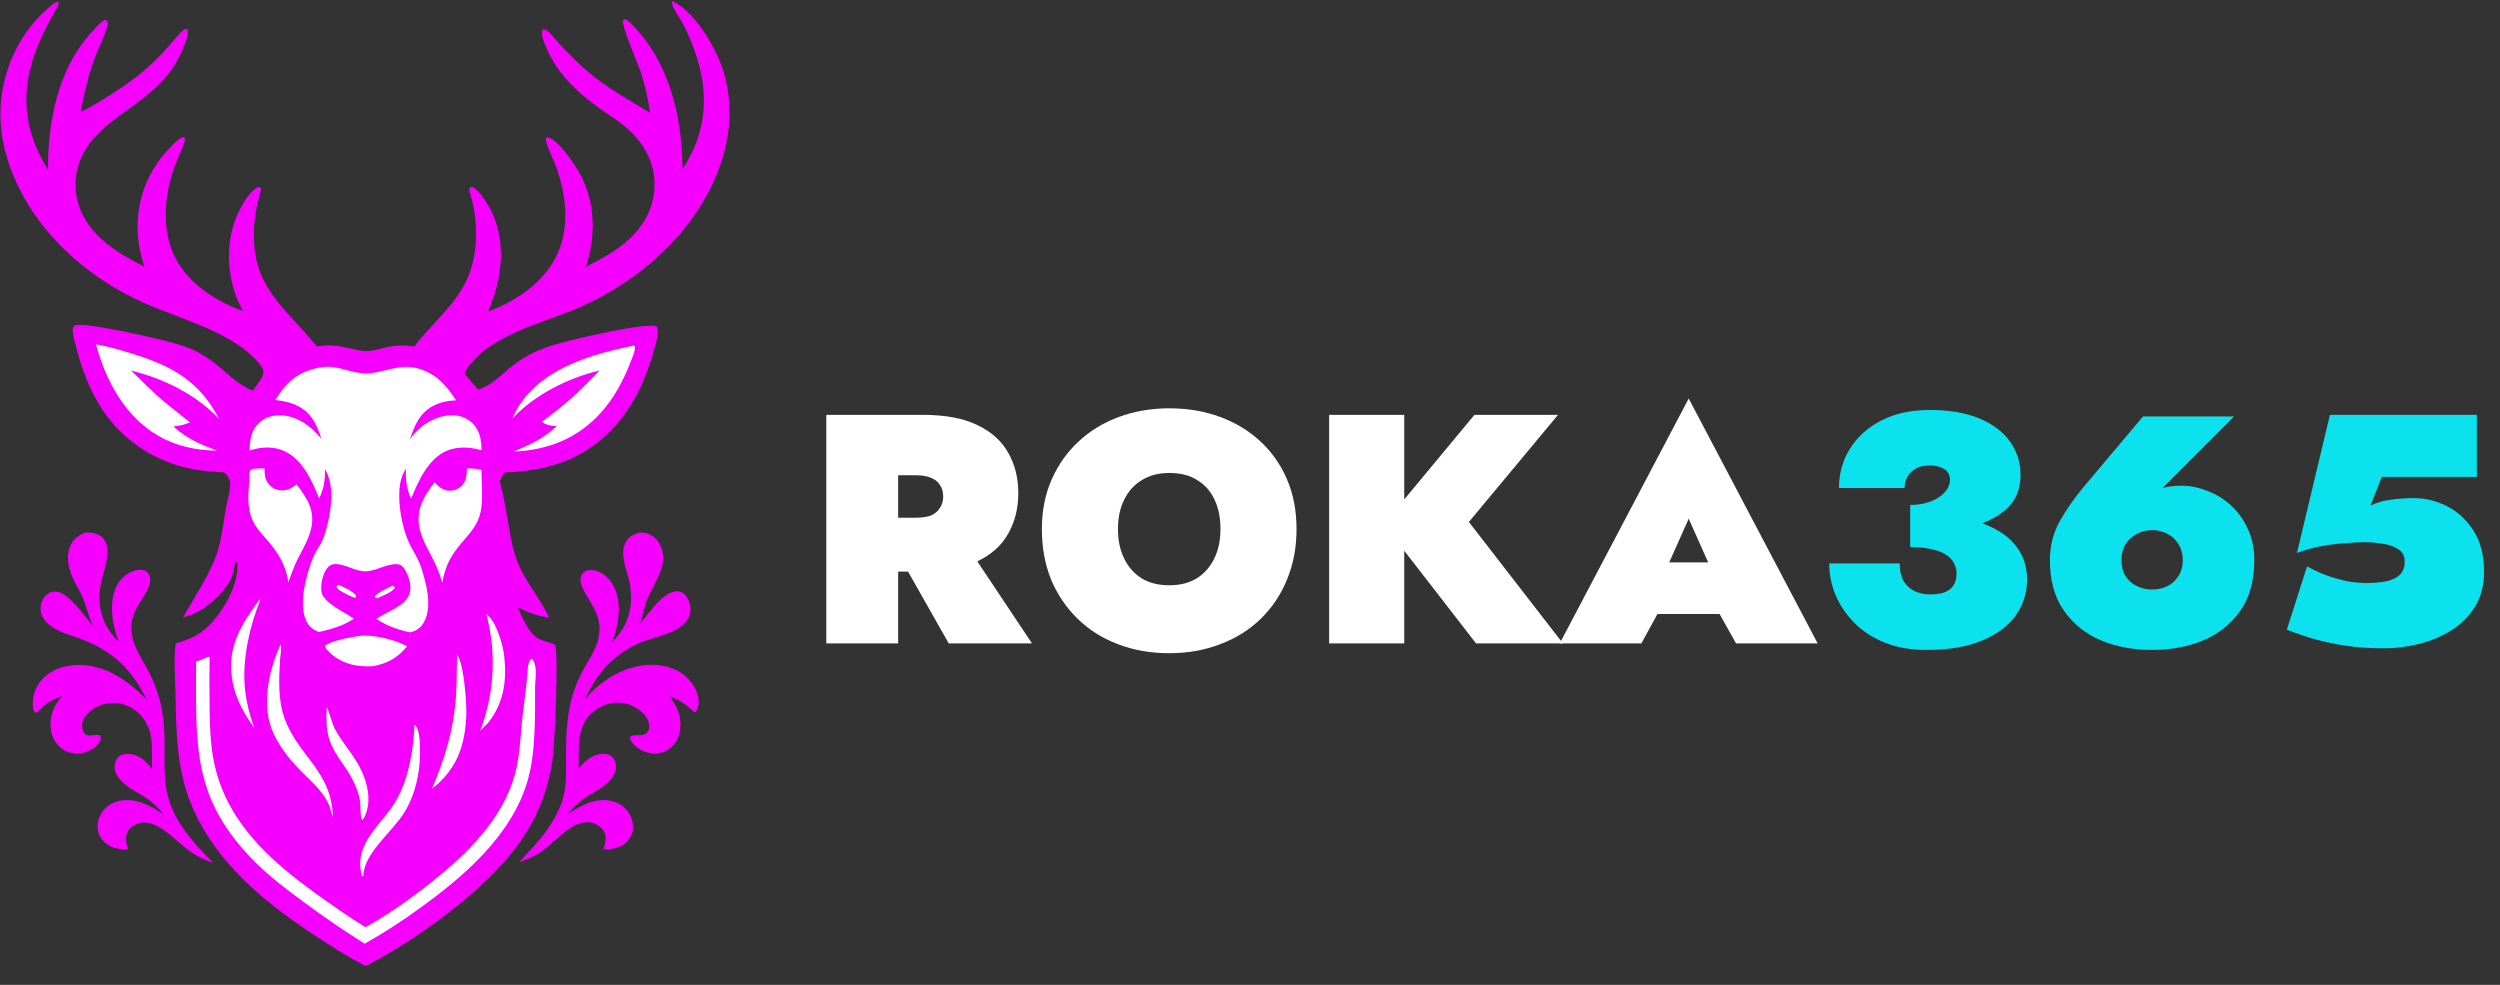
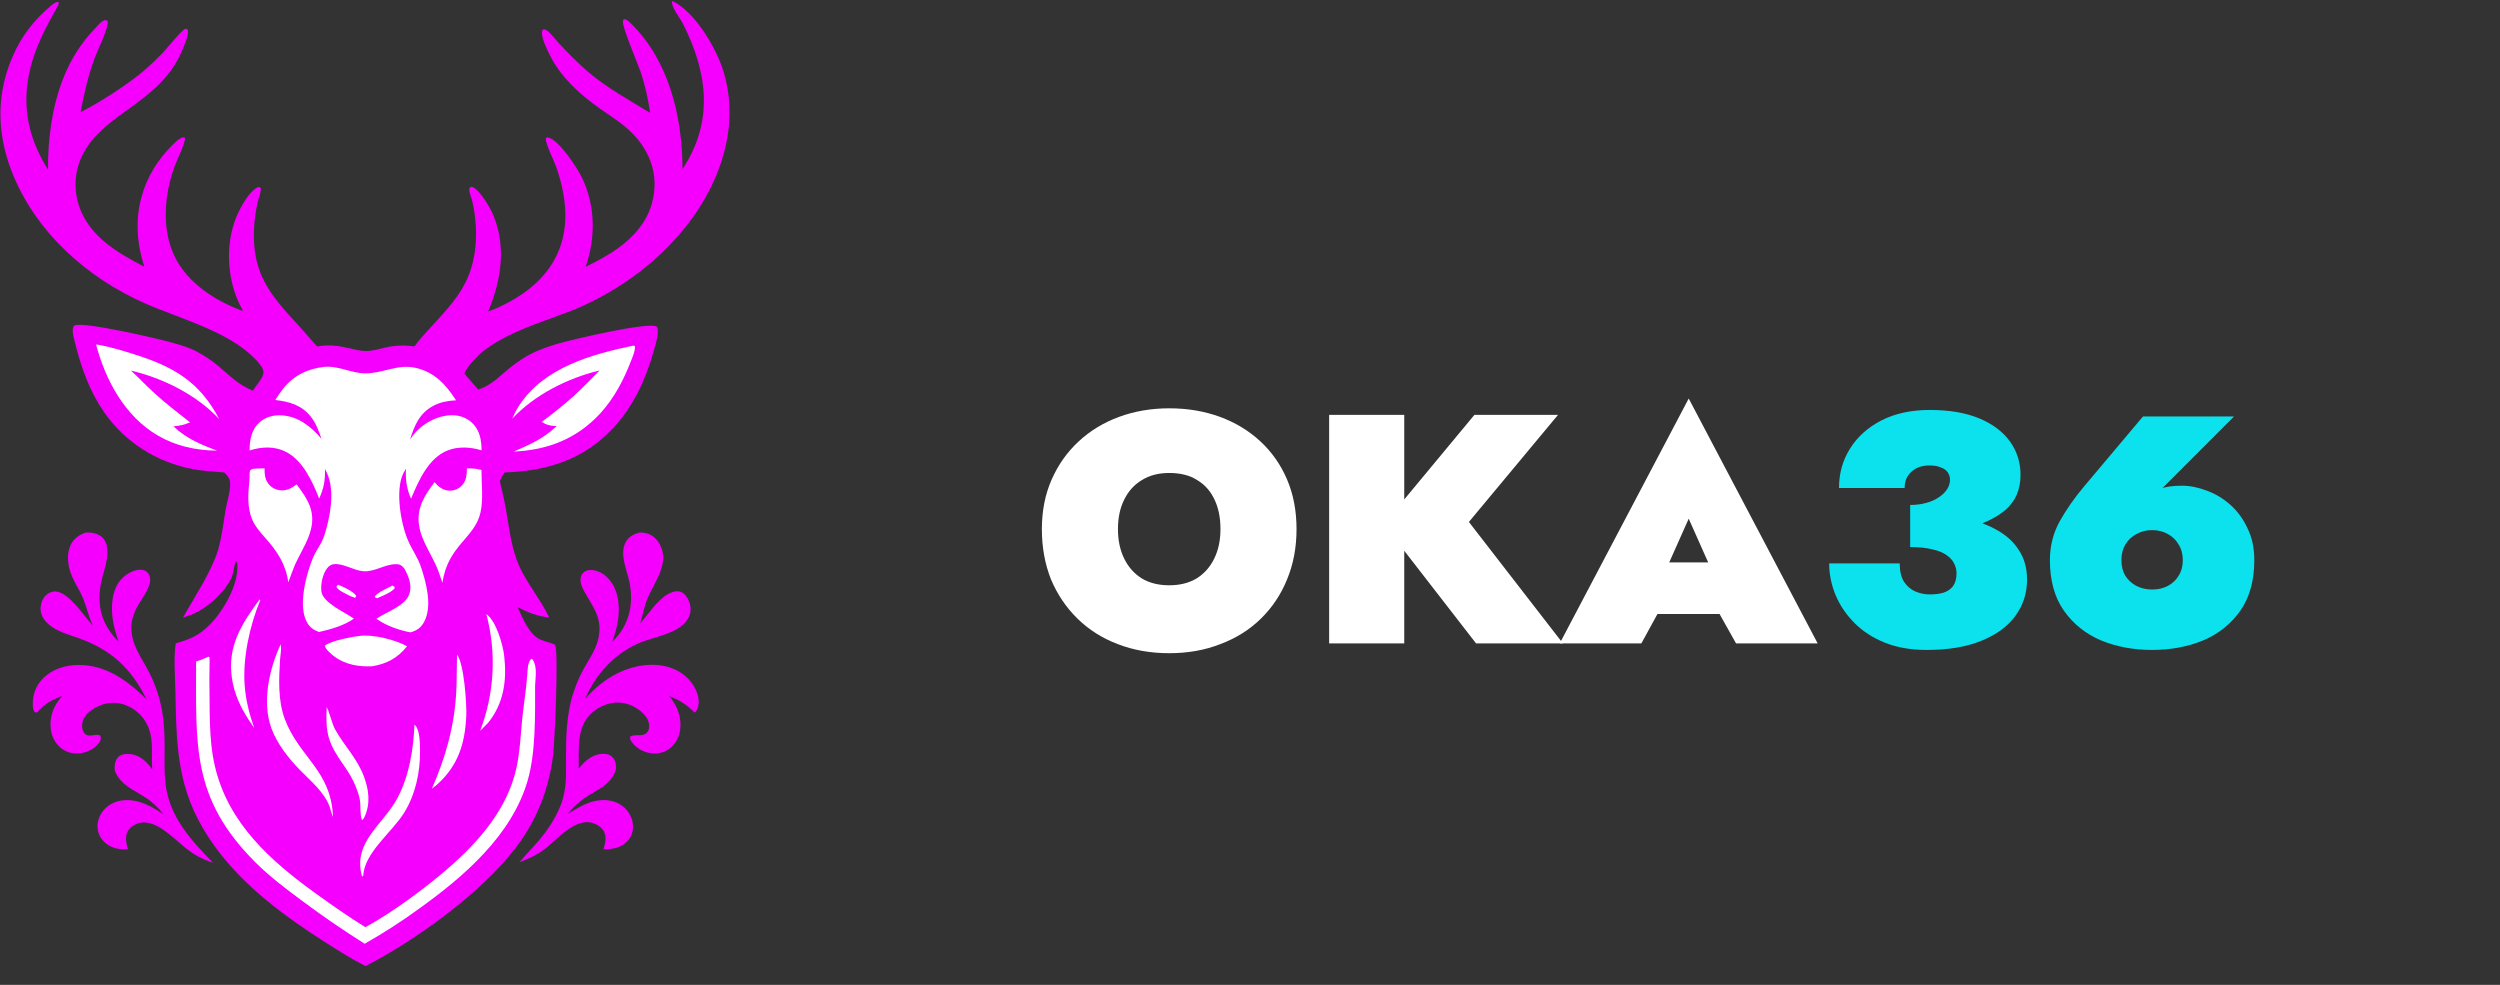
<svg xmlns="http://www.w3.org/2000/svg" width="132" height="52" viewBox="0 0 132 52" fill="none">
  <rect x="0" y="0" width="132" height="52" fill="#333333" stroke="none" />
  <g clip-path="url(#clip0_33_1603)">
    <path d="M35.477 0.058C35.521 0.07 35.561 0.081 35.602 0.103C36.76 0.725 37.853 2.596 38.214 3.818C38.761 5.667 38.543 7.533 37.803 9.298C36.518 12.362 33.807 14.761 30.82 16.131C28.82 17.047 25.638 17.648 24.51 19.716L25.252 20.572C25.956 20.337 26.349 19.886 26.905 19.435C27.35 19.073 27.867 18.735 28.399 18.515C28.785 18.356 29.179 18.222 29.581 18.113C30.373 17.894 34.118 17.007 34.667 17.235C34.724 17.317 34.734 17.378 34.733 17.479C34.733 17.835 34.606 18.218 34.51 18.559C34.092 20.038 33.442 21.46 32.381 22.596C30.803 24.284 28.895 24.863 26.643 24.947C26.538 25.096 26.461 25.23 26.391 25.398C26.501 25.882 26.618 26.365 26.706 26.853C26.884 27.845 26.995 28.953 27.41 29.877C27.834 30.817 28.526 31.628 28.975 32.556L28.995 32.599C28.379 32.543 27.881 32.336 27.333 32.059C27.575 32.595 27.927 33.481 28.494 33.752C28.752 33.876 29.049 33.92 29.312 34.042C29.497 34.477 29.294 39.168 29.194 39.964C29.115 40.596 28.966 41.237 28.771 41.843C28.685 42.105 28.589 42.363 28.482 42.617C28.374 42.871 28.256 43.12 28.127 43.364C27.999 43.608 27.86 43.846 27.711 44.078C27.562 44.31 27.403 44.536 27.235 44.755C25.459 47.114 21.923 49.67 19.299 51.009C18.574 50.643 17.872 50.197 17.188 49.761C15.066 48.408 12.944 46.852 11.433 44.815C9.406 42.082 9.32 39.81 9.263 36.582C9.249 35.768 9.16 34.756 9.28 33.968C10.018 33.757 10.487 33.567 11.043 33.017C11.79 32.278 12.588 30.902 12.535 29.816C12.531 29.731 12.521 29.697 12.456 29.638C12.332 29.918 12.348 30.247 12.209 30.536C11.866 31.246 11.097 31.958 10.403 32.319C10.167 32.441 9.91 32.526 9.66 32.614C10.243 31.564 11.156 30.204 11.498 29.088C11.711 28.393 11.79 27.636 11.911 26.92C11.984 26.485 12.16 25.993 12.153 25.557C12.149 25.274 12.04 25.135 11.84 24.946C11.299 24.891 10.763 24.877 10.226 24.778C8.301 24.424 6.605 23.365 5.494 21.759C4.74 20.669 4.294 19.433 3.977 18.158C3.923 17.939 3.789 17.51 3.862 17.291C3.881 17.233 3.893 17.2 3.951 17.179C4.494 16.982 8.356 17.885 9.095 18.093C9.543 18.219 10.032 18.362 10.438 18.588C10.814 18.797 11.187 19.039 11.516 19.315C12.129 19.829 12.592 20.33 13.357 20.628C13.486 20.395 13.68 20.202 13.808 19.971C13.882 19.838 13.943 19.678 13.89 19.528C13.814 19.309 13.605 19.085 13.443 18.921C12.005 17.47 9.527 16.84 7.665 16.022C4.566 14.659 1.833 12.208 0.603 9.011C-0.177 6.982 -0.195 4.903 0.701 2.91C1.128 1.922 1.825 1.024 2.653 0.336C2.768 0.24 2.922 0.092 3.08 0.105C3.143 0.216 3.045 0.33 2.989 0.43C2.414 1.452 1.856 2.511 1.587 3.661C1.129 5.61 1.494 7.285 2.536 8.961C2.52 7.362 2.752 5.6 3.349 4.112C3.397 3.989 3.449 3.867 3.503 3.746C3.557 3.626 3.614 3.507 3.674 3.389C3.734 3.271 3.797 3.155 3.863 3.04C3.929 2.925 3.998 2.812 4.069 2.701C4.141 2.59 4.215 2.48 4.292 2.373C4.369 2.265 4.449 2.159 4.532 2.056C4.614 1.952 4.699 1.851 4.786 1.751C4.874 1.652 4.964 1.554 5.056 1.459C5.179 1.331 5.326 1.142 5.494 1.078C5.576 1.047 5.589 1.059 5.665 1.093C5.7 1.162 5.693 1.221 5.678 1.295C5.566 1.856 5.165 2.608 4.959 3.173C4.632 4.071 4.436 4.988 4.253 5.924C5.33 5.373 6.835 4.412 7.741 3.61C8.031 3.353 8.31 3.085 8.579 2.806C8.816 2.56 9.551 1.633 9.775 1.523C9.861 1.524 9.848 1.507 9.914 1.574C9.969 1.848 9.794 2.219 9.695 2.479C8.573 5.414 5.594 5.859 4.408 8.084C4.38 8.136 4.353 8.188 4.328 8.241C4.303 8.294 4.279 8.348 4.257 8.402C4.234 8.456 4.213 8.511 4.193 8.566C4.173 8.621 4.155 8.677 4.138 8.733C4.121 8.789 4.106 8.846 4.092 8.902C4.077 8.959 4.065 9.017 4.053 9.074C4.042 9.132 4.032 9.189 4.024 9.247C4.016 9.305 4.009 9.364 4.003 9.422C3.998 9.48 3.994 9.539 3.991 9.597C3.989 9.656 3.988 9.714 3.988 9.773C3.989 9.832 3.991 9.89 3.994 9.949C3.997 10.007 4.002 10.066 4.008 10.124C4.015 10.182 4.022 10.24 4.032 10.298C4.041 10.356 4.051 10.414 4.064 10.471C4.076 10.528 4.089 10.585 4.104 10.642C4.119 10.699 4.135 10.755 4.153 10.811C4.669 12.452 6.172 13.336 7.618 14.08C7.23 12.868 7.134 11.618 7.476 10.38C7.759 9.354 8.32 8.442 9.074 7.69C9.213 7.552 9.371 7.381 9.548 7.292C9.633 7.249 9.675 7.244 9.765 7.269C9.821 7.48 9.332 8.473 9.233 8.743C8.687 10.233 8.511 12.04 9.207 13.511C9.883 14.94 11.383 15.902 12.832 16.423C12.786 16.332 12.74 16.241 12.693 16.15C12.029 14.847 11.905 13.142 12.368 11.752C12.555 11.194 13.07 10.156 13.615 9.881C13.711 9.878 13.705 9.875 13.775 9.94C13.78 10.194 13.645 10.491 13.59 10.743C13.487 11.209 13.426 11.681 13.408 12.158C13.327 14.439 14.251 15.555 15.715 17.132C16.067 17.511 16.393 17.915 16.744 18.292C17.326 18.186 17.874 18.251 18.443 18.386C18.735 18.454 19.021 18.534 19.323 18.534C19.683 18.535 20.025 18.424 20.371 18.344C20.889 18.224 21.366 18.222 21.892 18.289C22.085 17.99 22.349 17.719 22.586 17.454C23.292 16.666 24.078 15.9 24.56 14.947C25.098 13.885 25.218 12.688 25.088 11.517C25.052 11.191 25.001 10.856 24.915 10.539C24.874 10.392 24.806 10.243 24.783 10.092C24.77 10.004 24.779 9.97 24.811 9.891C24.887 9.865 24.904 9.854 24.981 9.89C25.353 10.062 25.885 10.971 26.04 11.345C26.745 13.046 26.464 14.799 25.774 16.446C25.96 16.379 26.14 16.311 26.32 16.228C29.618 14.717 30.551 12.12 29.347 8.755C29.264 8.524 28.752 7.492 28.828 7.287C28.909 7.245 28.912 7.245 28.998 7.274C29.556 7.466 30.463 8.835 30.722 9.367C31.442 10.851 31.459 12.543 30.922 14.085C31.223 13.942 31.523 13.789 31.812 13.625C32.977 12.97 34.057 12.062 34.423 10.731C34.855 9.162 34.251 7.731 33.027 6.707C32.477 6.246 31.843 5.877 31.273 5.439C30.474 4.825 29.683 4.078 29.184 3.194C29.014 2.893 28.511 1.939 28.63 1.614C28.649 1.561 28.677 1.564 28.725 1.544C28.824 1.57 28.887 1.607 28.962 1.676C29.166 1.862 29.337 2.099 29.526 2.301C30.026 2.835 30.559 3.382 31.121 3.852C32.111 4.679 33.228 5.288 34.326 5.957C34.277 5.609 34.214 5.263 34.137 4.919C34.059 4.576 33.968 4.236 33.862 3.9C33.712 3.432 32.828 1.401 32.89 1.108C32.905 1.04 32.914 1.049 32.967 1.012C33.112 1.028 33.234 1.162 33.334 1.26C35.347 3.243 36.021 6.183 36.038 8.922C37.702 6.412 37.366 3.828 36.056 1.245C35.89 0.919 35.463 0.42 35.477 0.058Z" fill="#F500FF" />
    <path d="M17.116 19.371C17.864 19.296 18.537 19.707 19.279 19.713C20.204 19.72 20.984 19.209 21.93 19.419C22.942 19.644 23.539 20.3 24.079 21.136C23.658 21.157 23.262 21.226 22.886 21.424C22.158 21.807 21.883 22.456 21.652 23.203C21.748 23.065 21.844 22.927 21.96 22.803C22.436 22.297 23.144 21.93 23.85 21.923C24.265 21.919 24.664 22.059 24.958 22.357C25.344 22.748 25.422 23.255 25.427 23.778C24.847 23.602 24.201 23.558 23.628 23.786C22.613 24.191 22.096 25.397 21.703 26.332C21.466 25.798 21.408 25.325 21.434 24.745C21.386 24.823 21.339 24.903 21.298 24.986C20.853 25.885 21.165 27.661 21.546 28.542C21.759 29.034 22.061 29.431 22.233 29.952C22.508 30.788 22.842 32.009 22.39 32.842C22.223 33.151 22.003 33.296 21.671 33.389C21.065 33.276 20.376 33.031 19.873 32.673C20.41 32.295 21.426 32 21.628 31.318C21.758 30.879 21.565 30.401 21.349 30.021C21.315 29.975 21.279 29.935 21.236 29.898C21.143 29.817 21.05 29.79 20.928 29.788C20.338 29.779 19.786 30.203 19.189 30.162C18.674 30.126 18.12 29.729 17.62 29.789C17.47 29.807 17.36 29.889 17.27 30.007C17.034 30.316 16.917 30.859 16.973 31.24C17.062 31.84 18.209 32.323 18.685 32.664C18.174 33.029 17.452 33.233 16.846 33.369C16.558 33.269 16.356 33.124 16.206 32.854C15.717 31.978 16.171 30.3 16.534 29.429C16.648 29.155 16.83 28.905 16.968 28.642C17.099 28.393 17.183 28.096 17.254 27.825C17.502 26.881 17.675 25.644 17.157 24.764C17.179 25.337 17.096 25.806 16.85 26.325C16.509 25.445 15.99 24.307 15.097 23.857C14.48 23.546 13.816 23.583 13.176 23.786L13.177 23.729C13.188 23.2 13.286 22.674 13.7 22.301C14.022 22.011 14.458 21.901 14.885 21.93C15.768 21.992 16.426 22.526 16.975 23.171C16.831 22.751 16.683 22.339 16.401 21.988C15.913 21.383 15.274 21.206 14.536 21.12C14.662 20.919 14.791 20.721 14.939 20.535C15.505 19.827 16.222 19.472 17.116 19.371Z" fill="white" />
    <path d="M11.001 34.675L11.02 34.679C11.034 34.691 11.053 34.698 11.061 34.714C11.079 34.749 11.052 35.707 11.055 35.83C11.089 37.353 10.998 39.003 11.354 40.491C12.073 43.496 14.301 45.47 16.709 47.202C17.555 47.81 18.404 48.407 19.292 48.955C20.709 48.188 22.468 46.884 23.687 45.824C25.323 44.4 26.809 42.683 27.276 40.512C27.452 39.695 27.486 38.858 27.566 38.029C27.644 37.221 27.786 36.417 27.841 35.606C27.858 35.358 27.856 34.959 28.056 34.785L28.11 34.802C28.386 35.182 28.269 35.765 28.253 36.209C28.252 37.763 28.293 39.715 27.862 41.208C27.026 44.103 24.503 46.276 22.132 47.975C21.209 48.649 20.249 49.267 19.254 49.829C18.133 49.125 17.042 48.378 15.982 47.586C15.115 46.944 14.263 46.306 13.497 45.544C10.096 42.16 10.359 39.343 10.354 34.925C10.584 34.859 10.786 34.779 11.001 34.675Z" fill="white" />
    <path d="M5.07 18.185C5.736 18.288 6.43 18.5 7.074 18.703C9.161 19.359 10.538 20.148 11.579 22.136C10.4 20.858 8.609 19.964 6.914 19.568C7.326 19.936 7.697 20.347 8.11 20.716C8.713 21.281 9.387 21.785 10.033 22.301C9.737 22.425 9.481 22.489 9.161 22.51C9.802 23.137 10.635 23.488 11.466 23.794C10.359 23.785 9.289 23.556 8.328 22.994C6.592 21.979 5.568 20.073 5.07 18.185Z" fill="white" />
    <path d="M33.434 18.25C33.461 18.249 33.488 18.26 33.514 18.266C33.517 18.279 33.522 18.292 33.523 18.305C33.546 18.507 33.406 18.828 33.333 19.018C32.94 20.042 32.436 21.021 31.686 21.835C30.462 23.163 28.92 23.766 27.129 23.843C28.026 23.448 28.665 23.176 29.393 22.497C29.367 22.496 29.341 22.494 29.316 22.493C29.013 22.48 28.854 22.432 28.601 22.278C29.183 21.85 29.745 21.397 30.287 20.918C30.759 20.482 31.208 20.02 31.658 19.561C29.97 19.965 28.231 20.84 27.044 22.108C27.152 21.868 27.267 21.631 27.411 21.411C28.715 19.414 31.223 18.707 33.434 18.25Z" fill="white" />
    <path d="M13.519 24.741C13.667 24.73 13.819 24.732 13.967 24.728C13.971 25.014 13.976 25.254 14.143 25.5C14.16 25.525 14.178 25.55 14.198 25.574C14.218 25.597 14.239 25.62 14.261 25.641C14.283 25.663 14.307 25.683 14.331 25.702C14.355 25.721 14.381 25.739 14.407 25.755C14.433 25.771 14.46 25.787 14.488 25.8C14.516 25.814 14.544 25.826 14.573 25.836C14.602 25.846 14.632 25.855 14.662 25.863C14.692 25.87 14.722 25.876 14.753 25.88C15.124 25.934 15.381 25.786 15.663 25.574C15.924 25.931 16.2 26.297 16.357 26.715C16.793 27.876 16.026 28.82 15.572 29.823C15.446 30.127 15.338 30.441 15.222 30.75C15.091 29.798 14.645 29.119 14.017 28.415C13.748 28.114 13.487 27.822 13.324 27.448C13.032 26.779 13.106 26.043 13.171 25.339C13.187 25.17 13.15 24.989 13.214 24.831C13.304 24.745 13.402 24.75 13.519 24.741Z" fill="white" />
    <path d="M24.654 24.732C24.922 24.722 25.164 24.744 25.422 24.813C25.419 25.538 25.528 26.346 25.371 27.057C25.072 28.414 23.647 28.791 23.361 30.77C23.284 30.542 23.204 30.316 23.122 30.09C22.811 29.295 22.248 28.583 22.124 27.724C21.991 26.814 22.42 26.157 22.943 25.459C23.143 25.695 23.375 25.883 23.697 25.905C23.727 25.907 23.757 25.907 23.787 25.906C23.817 25.905 23.847 25.902 23.877 25.898C23.907 25.894 23.937 25.888 23.966 25.88C23.995 25.873 24.024 25.864 24.053 25.854C24.081 25.843 24.109 25.831 24.136 25.818C24.163 25.805 24.189 25.79 24.215 25.774C24.241 25.758 24.265 25.74 24.289 25.722C24.313 25.703 24.336 25.683 24.357 25.662C24.637 25.393 24.64 25.092 24.654 24.732Z" fill="white" />
    <path d="M14.82 34.016C14.877 34.227 14.801 34.592 14.787 34.819C14.724 35.852 14.67 36.985 15.038 37.968C15.793 39.985 17.496 40.68 17.582 43.139C17.507 42.959 17.457 42.764 17.401 42.578C17.097 41.799 16.414 41.25 15.846 40.667C15.244 40.049 14.63 39.274 14.331 38.457C13.821 37.062 14.216 35.319 14.82 34.016Z" fill="white" />
    <path d="M19.029 33.573C19.687 33.484 20.926 33.792 21.491 34.123C21.008 34.736 20.415 35.055 19.649 35.18C19.578 35.182 19.506 35.184 19.434 35.184C18.682 35.189 17.947 34.989 17.403 34.448C17.309 34.354 17.157 34.223 17.157 34.089C17.471 33.831 18.596 33.616 19.029 33.573Z" fill="white" />
    <path d="M21.883 38.263C21.909 38.283 21.923 38.292 21.944 38.318C22.179 38.618 22.173 39.294 22.177 39.658C22.187 40.775 21.937 41.938 21.349 42.898C20.723 43.92 19.228 45.027 19.183 46.234C19.165 46.255 19.138 46.267 19.115 46.282C18.602 44.435 20.257 43.538 21.004 42.103C21.606 40.948 21.833 39.551 21.883 38.263Z" fill="white" />
    <path d="M24.131 34.561C24.504 35.039 24.65 37.203 24.62 37.807C24.548 39.276 24.191 40.413 23.092 41.413L22.8 41.649C23.544 39.945 23.998 38.333 24.094 36.467C24.126 35.832 24.112 35.196 24.131 34.561Z" fill="white" />
    <path d="M13.709 31.645L13.742 31.689C13.187 33.025 12.81 34.747 12.919 36.193C12.977 36.967 13.166 37.705 13.421 38.435L13.136 38.014C12.687 37.322 12.371 36.638 12.247 35.816C11.993 34.133 12.749 32.951 13.709 31.645Z" fill="white" />
    <path d="M17.249 37.335C17.356 37.483 17.533 38.224 17.691 38.509C18.175 39.381 18.865 40.047 19.218 41.007C19.481 41.721 19.571 42.438 19.241 43.144L19.155 43.281L19.106 43.282C19.004 43.005 19.049 42.627 19.015 42.333C18.984 42.069 18.889 41.807 18.794 41.56C18.631 41.131 18.401 40.767 18.139 40.393C17.327 39.236 17.183 38.742 17.249 37.335Z" fill="white" />
    <path d="M25.68 32.428C25.691 32.435 25.703 32.441 25.713 32.449C26.21 32.836 26.555 34.037 26.623 34.64C26.768 35.934 26.6 37.14 25.768 38.169C25.631 38.312 25.487 38.452 25.347 38.593C25.394 38.471 25.439 38.348 25.481 38.224C25.523 38.1 25.563 37.976 25.601 37.85C25.638 37.725 25.673 37.599 25.705 37.472C25.738 37.345 25.767 37.218 25.795 37.09C25.822 36.962 25.847 36.834 25.869 36.705C25.892 36.576 25.912 36.447 25.929 36.317C25.946 36.188 25.961 36.058 25.973 35.928C25.985 35.797 25.995 35.667 26.002 35.536C26.009 35.406 26.013 35.275 26.015 35.144C26.017 35.014 26.017 34.883 26.013 34.752C26.01 34.621 26.004 34.491 25.996 34.36C25.988 34.23 25.977 34.1 25.963 33.969C25.95 33.839 25.934 33.71 25.915 33.58C25.896 33.451 25.875 33.322 25.852 33.193C25.828 33.065 25.802 32.936 25.773 32.809C25.745 32.681 25.713 32.554 25.68 32.428Z" fill="white" />
    <path d="M17.842 30.873C18.102 30.964 18.66 31.227 18.808 31.458L18.759 31.566C18.556 31.515 18.358 31.407 18.174 31.308C18.047 31.241 17.809 31.12 17.765 30.976L17.842 30.873Z" fill="white" />
    <path d="M20.713 30.92C20.765 30.936 20.794 30.964 20.837 30.996L20.84 31.061C20.635 31.303 20.198 31.453 19.911 31.589C19.877 31.58 19.837 31.558 19.804 31.545L19.794 31.482C19.995 31.248 20.436 31.07 20.713 30.92Z" fill="white" />
    <path d="M4.496 28.124C4.542 28.12 4.588 28.118 4.634 28.117C4.893 28.111 5.22 28.194 5.407 28.381C5.958 28.932 5.512 30.005 5.365 30.644C5.296 30.945 5.252 31.252 5.254 31.561C5.259 32.495 5.602 33.224 6.259 33.875C6.088 33.378 5.952 32.894 5.919 32.367C5.881 31.752 5.974 31.046 6.408 30.58C6.66 30.31 7.025 30.089 7.405 30.081C7.549 30.078 7.685 30.118 7.785 30.225C8.25 30.722 7.463 31.606 7.229 32.061C7.068 32.375 6.938 32.743 6.935 33.098C6.926 34.05 7.455 34.686 7.871 35.49C7.983 35.71 8.084 35.934 8.173 36.164C8.263 36.394 8.341 36.627 8.407 36.864C8.642 37.71 8.693 38.582 8.694 39.454C8.695 40.068 8.666 40.697 8.729 41.308C8.913 43.093 10.047 44.319 11.244 45.554C9.924 45.11 9.682 44.575 8.663 43.84C8.324 43.596 7.849 43.359 7.422 43.439C7.169 43.486 6.898 43.649 6.761 43.869C6.571 44.174 6.673 44.522 6.753 44.843C6.389 44.857 6.043 44.821 5.726 44.626C5.453 44.459 5.25 44.194 5.179 43.881C5.101 43.544 5.183 43.192 5.373 42.906C5.605 42.557 5.973 42.341 6.385 42.272C7.215 42.133 7.975 42.547 8.634 42.998C8.568 42.911 8.498 42.826 8.424 42.745C8.35 42.663 8.273 42.585 8.192 42.51C8.112 42.435 8.028 42.364 7.941 42.296C7.855 42.228 7.765 42.165 7.673 42.105C7.027 41.683 6.4 41.472 6.071 40.723C6.055 40.617 6.044 40.515 6.055 40.408C6.073 40.237 6.147 40.03 6.293 39.926C6.472 39.798 6.727 39.789 6.937 39.821C7.426 39.896 7.763 40.244 8.039 40.622C7.974 39.89 8.122 39.144 7.848 38.44C7.638 37.904 7.245 37.488 6.712 37.261C6.235 37.058 5.737 37.056 5.259 37.257C4.909 37.404 4.519 37.663 4.384 38.032C4.313 38.225 4.312 38.46 4.411 38.643C4.61 39.008 4.973 38.731 5.263 38.816C5.297 38.867 5.319 38.884 5.322 38.949C5.328 39.082 5.26 39.183 5.177 39.28C4.921 39.581 4.544 39.753 4.152 39.779C3.791 39.804 3.451 39.7 3.178 39.462C2.856 39.181 2.689 38.78 2.669 38.359C2.638 37.731 2.868 37.219 3.278 36.753C2.707 36.965 2.361 37.153 1.955 37.62C1.875 37.625 1.876 37.612 1.811 37.571C1.748 37.458 1.737 37.348 1.733 37.219C1.717 36.694 1.887 36.218 2.253 35.839C2.743 35.333 3.425 35.118 4.119 35.109C5.582 35.091 6.74 35.941 7.734 36.915C6.911 35.261 5.859 34.292 4.099 33.675C3.575 33.492 3.016 33.343 2.584 32.977C2.346 32.775 2.162 32.51 2.143 32.191C2.128 31.928 2.225 31.63 2.413 31.442C2.551 31.304 2.728 31.221 2.925 31.23C3.642 31.262 4.435 32.53 4.907 33.038C4.885 32.987 4.863 32.935 4.84 32.884C4.647 32.453 4.557 31.99 4.374 31.558C4.205 31.16 3.952 30.8 3.788 30.397C3.588 29.907 3.496 29.291 3.721 28.794C3.875 28.453 4.157 28.257 4.496 28.124Z" fill="#F500FF" />
    <path d="M33.74 28.122C33.881 28.112 34.026 28.124 34.162 28.164C34.471 28.257 34.696 28.469 34.843 28.751C35.367 29.756 34.557 30.715 34.191 31.596C34.018 32.009 33.935 32.488 33.801 32.917C34.239 32.422 34.73 31.642 35.319 31.341C35.504 31.246 35.746 31.174 35.95 31.252C36.161 31.332 36.295 31.54 36.376 31.74C36.483 32.004 36.498 32.292 36.381 32.556C35.993 33.425 34.626 33.596 33.834 33.916C32.497 34.458 31.448 35.591 30.897 36.899C31.396 36.327 31.984 35.845 32.673 35.515C33.511 35.112 34.547 34.952 35.442 35.268C36.011 35.47 36.487 35.879 36.741 36.429C36.877 36.725 36.959 37.104 36.824 37.416C36.789 37.496 36.758 37.584 36.676 37.62C36.237 37.187 35.904 36.984 35.328 36.746C35.728 37.228 35.968 37.775 35.925 38.411C35.896 38.827 35.722 39.224 35.395 39.493C35.114 39.724 34.767 39.813 34.407 39.774C33.988 39.727 33.614 39.525 33.364 39.185C33.293 39.088 33.255 39.02 33.274 38.9C33.5 38.731 33.879 38.915 34.116 38.722C34.226 38.632 34.273 38.515 34.277 38.374C34.284 38.112 34.166 37.883 33.987 37.698C33.641 37.339 33.148 37.102 32.645 37.095C32.12 37.087 31.578 37.32 31.205 37.683C30.405 38.461 30.585 39.583 30.555 40.59C30.583 40.553 30.612 40.516 30.642 40.48C30.928 40.137 31.306 39.837 31.77 39.804C31.961 39.791 32.175 39.82 32.318 39.958C32.503 40.136 32.527 40.338 32.531 40.582C32.292 41.456 31.529 41.68 30.859 42.144C30.517 42.381 30.235 42.663 29.967 42.979C30.559 42.64 31.05 42.285 31.762 42.246C32.205 42.222 32.645 42.342 32.974 42.648C33.248 42.902 33.421 43.266 33.423 43.64C33.425 43.951 33.306 44.247 33.079 44.462C32.742 44.782 32.306 44.844 31.861 44.843C31.947 44.566 32.03 44.254 31.92 43.972C31.835 43.754 31.631 43.591 31.421 43.5C30.402 43.059 29.411 44.367 28.693 44.883C28.298 45.166 27.871 45.354 27.419 45.528C27.871 45 28.366 44.531 28.779 43.967C29.188 43.41 29.553 42.786 29.735 42.117C29.935 41.382 29.882 40.615 29.884 39.862C29.886 38.913 29.922 37.975 30.142 37.046C30.18 36.891 30.223 36.738 30.272 36.586C30.321 36.434 30.375 36.284 30.433 36.136C30.492 35.988 30.556 35.842 30.625 35.697C30.693 35.553 30.767 35.412 30.845 35.273C31.108 34.8 31.434 34.338 31.57 33.809C31.85 32.717 31.385 32.161 30.871 31.267C30.734 31.029 30.589 30.7 30.68 30.422C30.719 30.305 30.803 30.212 30.914 30.157C31.111 30.06 31.365 30.09 31.564 30.164C31.97 30.313 32.281 30.671 32.455 31.056C32.844 31.917 32.655 33.041 32.321 33.887C33.215 33.051 33.477 31.915 33.236 30.734C33.104 30.088 32.703 29.285 33.027 28.642C33.176 28.347 33.435 28.216 33.74 28.122Z" fill="#F500FF" />
  </g>
-   <path d="M47.163 28.8H51.042L54.49 33.972H50.094L47.163 28.8ZM43.629 21.904H47.422V33.972H43.629V21.904ZM46.077 25.093V21.904H48.715C49.899 21.904 50.858 22.082 51.594 22.439C52.341 22.795 52.887 23.283 53.232 23.904C53.588 24.525 53.766 25.237 53.766 26.042C53.766 26.835 53.588 27.547 53.232 28.179C52.887 28.8 52.341 29.288 51.594 29.645C50.858 30.001 49.899 30.179 48.715 30.179H46.077V27.335H48.37C48.692 27.335 48.956 27.294 49.163 27.214C49.37 27.122 49.525 26.99 49.629 26.817C49.744 26.645 49.801 26.444 49.801 26.214C49.801 25.973 49.744 25.772 49.629 25.611C49.525 25.438 49.37 25.312 49.163 25.231C48.956 25.14 48.692 25.093 48.37 25.093H46.077Z" fill="white" />
  <path d="M59.028 27.938C59.028 28.524 59.137 29.041 59.355 29.49C59.573 29.938 59.884 30.288 60.286 30.541C60.688 30.782 61.171 30.903 61.734 30.903C62.297 30.903 62.78 30.782 63.182 30.541C63.584 30.288 63.895 29.938 64.113 29.49C64.332 29.041 64.441 28.524 64.441 27.938C64.441 27.34 64.337 26.823 64.13 26.387C63.923 25.938 63.619 25.593 63.217 25.352C62.826 25.099 62.332 24.973 61.734 24.973C61.171 24.973 60.688 25.099 60.286 25.352C59.884 25.593 59.573 25.938 59.355 26.387C59.137 26.823 59.028 27.34 59.028 27.938ZM55.011 27.938C55.011 26.973 55.183 26.099 55.528 25.318C55.873 24.536 56.35 23.864 56.959 23.301C57.568 22.737 58.28 22.306 59.096 22.008C59.912 21.709 60.792 21.559 61.734 21.559C62.7 21.559 63.59 21.709 64.406 22.008C65.222 22.306 65.935 22.737 66.544 23.301C67.153 23.864 67.624 24.536 67.957 25.318C68.291 26.099 68.457 26.973 68.457 27.938C68.457 28.903 68.291 29.788 67.957 30.593C67.636 31.386 67.176 32.075 66.578 32.662C65.981 33.248 65.268 33.696 64.441 34.006C63.625 34.328 62.722 34.489 61.734 34.489C60.746 34.489 59.838 34.328 59.01 34.006C58.194 33.696 57.487 33.248 56.89 32.662C56.292 32.075 55.827 31.386 55.493 30.593C55.172 29.788 55.011 28.903 55.011 27.938Z" fill="white" />
  <path d="M70.179 21.904H74.144V33.972H70.179V21.904ZM77.85 21.904H82.264L77.557 27.559L82.522 33.972H77.936L73.058 27.679L77.85 21.904Z" fill="white" />
  <path d="M86.009 32.42V29.696H92.387V32.42H86.009ZM89.164 27.386L87.681 30.714L87.974 31.576L86.664 33.972H82.354L89.164 21.042L95.973 33.972H91.663L90.388 31.696L90.646 30.714L89.164 27.386Z" fill="white" />
  <path d="M100.857 28.197V26.662C101.156 26.662 101.431 26.628 101.684 26.559C101.949 26.49 102.173 26.392 102.357 26.266C102.552 26.139 102.701 25.996 102.805 25.835C102.908 25.674 102.96 25.507 102.96 25.335C102.96 25.185 102.92 25.053 102.839 24.938C102.759 24.823 102.638 24.737 102.477 24.68C102.328 24.611 102.127 24.576 101.874 24.576C101.483 24.576 101.167 24.686 100.926 24.904C100.684 25.122 100.564 25.41 100.564 25.766H97.099C97.099 24.996 97.294 24.3 97.685 23.68C98.075 23.059 98.627 22.565 99.34 22.197C100.064 21.829 100.914 21.646 101.891 21.646C102.925 21.646 103.799 21.795 104.511 22.094C105.224 22.393 105.764 22.801 106.132 23.318C106.5 23.835 106.684 24.421 106.684 25.076C106.684 25.846 106.419 26.461 105.891 26.921C105.362 27.369 104.655 27.697 103.77 27.904C102.897 28.099 101.926 28.197 100.857 28.197ZM101.719 34.317C100.903 34.317 100.173 34.19 99.529 33.937C98.897 33.684 98.363 33.34 97.926 32.903C97.489 32.466 97.156 31.978 96.926 31.438C96.696 30.886 96.581 30.323 96.581 29.748H100.305C100.305 30.15 100.38 30.472 100.529 30.714C100.69 30.955 100.891 31.127 101.133 31.231C101.385 31.334 101.638 31.386 101.891 31.386C102.155 31.386 102.391 31.357 102.598 31.3C102.816 31.231 102.989 31.116 103.115 30.955C103.241 30.782 103.305 30.553 103.305 30.265C103.305 30.093 103.264 29.926 103.184 29.765C103.104 29.593 102.971 29.444 102.788 29.317C102.604 29.179 102.351 29.076 102.029 29.007C101.719 28.926 101.328 28.886 100.857 28.886V27.093C101.788 27.093 102.627 27.162 103.374 27.3C104.132 27.427 104.782 27.633 105.322 27.921C105.873 28.208 106.293 28.576 106.58 29.024C106.879 29.461 107.028 29.989 107.028 30.61C107.028 31.323 106.822 31.96 106.408 32.524C106.006 33.075 105.408 33.512 104.615 33.834C103.833 34.156 102.868 34.317 101.719 34.317Z" fill="#0BE2ED" />
  <path d="M112.011 29.576C112.011 29.898 112.08 30.173 112.218 30.403C112.367 30.633 112.563 30.811 112.804 30.938C113.057 31.064 113.333 31.127 113.631 31.127C113.942 31.127 114.218 31.064 114.459 30.938C114.7 30.811 114.89 30.633 115.028 30.403C115.177 30.173 115.252 29.898 115.252 29.576C115.252 29.254 115.177 28.978 115.028 28.748C114.89 28.507 114.7 28.323 114.459 28.197C114.218 28.059 113.942 27.99 113.631 27.99C113.333 27.99 113.057 28.059 112.804 28.197C112.563 28.323 112.367 28.507 112.218 28.748C112.08 28.978 112.011 29.254 112.011 29.576ZM113.149 21.99H117.958L113.976 25.973L113.08 26.438C113.459 26.105 113.792 25.892 114.08 25.8C114.367 25.697 114.74 25.645 115.2 25.645C115.625 25.645 116.062 25.731 116.51 25.904C116.959 26.065 117.372 26.312 117.752 26.645C118.131 26.978 118.435 27.392 118.665 27.886C118.907 28.369 119.027 28.932 119.027 29.576C119.027 30.656 118.78 31.547 118.286 32.248C117.792 32.949 117.137 33.472 116.321 33.817C115.505 34.15 114.608 34.317 113.631 34.317C112.654 34.317 111.758 34.15 110.942 33.817C110.126 33.472 109.471 32.949 108.977 32.248C108.483 31.547 108.235 30.656 108.235 29.576C108.235 28.829 108.408 28.145 108.753 27.524C109.109 26.892 109.534 26.283 110.028 25.697L113.149 21.99Z" fill="#0BE2ED" />
-   <path d="M131.157 30.179C131.157 30.903 130.996 31.524 130.674 32.041C130.352 32.558 129.927 32.978 129.398 33.3C128.881 33.621 128.312 33.857 127.692 34.006C127.083 34.156 126.485 34.23 125.899 34.23C125.163 34.23 124.485 34.184 123.864 34.093C123.244 34.001 122.675 33.88 122.158 33.73C121.652 33.581 121.181 33.42 120.744 33.248L121.813 29.903C122.227 30.133 122.623 30.311 123.003 30.438C123.393 30.564 123.75 30.656 124.071 30.714C124.393 30.759 124.657 30.782 124.864 30.782C125.301 30.782 125.675 30.754 125.985 30.696C126.295 30.627 126.537 30.512 126.709 30.352C126.881 30.179 126.968 29.949 126.968 29.662C126.968 29.363 126.858 29.145 126.64 29.007C126.422 28.857 126.152 28.76 125.83 28.714C125.508 28.656 125.186 28.628 124.864 28.628C124.6 28.628 124.261 28.645 123.847 28.679C123.445 28.702 123.02 28.754 122.572 28.834C122.123 28.915 121.692 29.036 121.279 29.197L123.02 21.904H130.777V25.18H125.761L125.157 26.697C125.491 26.536 125.847 26.432 126.226 26.387C126.617 26.329 127.025 26.3 127.45 26.3C128.059 26.3 128.646 26.444 129.209 26.731C129.772 27.019 130.237 27.45 130.605 28.024C130.973 28.599 131.157 29.317 131.157 30.179Z" fill="#0BE2ED" />
  <defs>
    <clipPath id="clip0_33_1603">
      <rect width="38.535" height="51.042" fill="white" />
    </clipPath>
  </defs>
</svg>